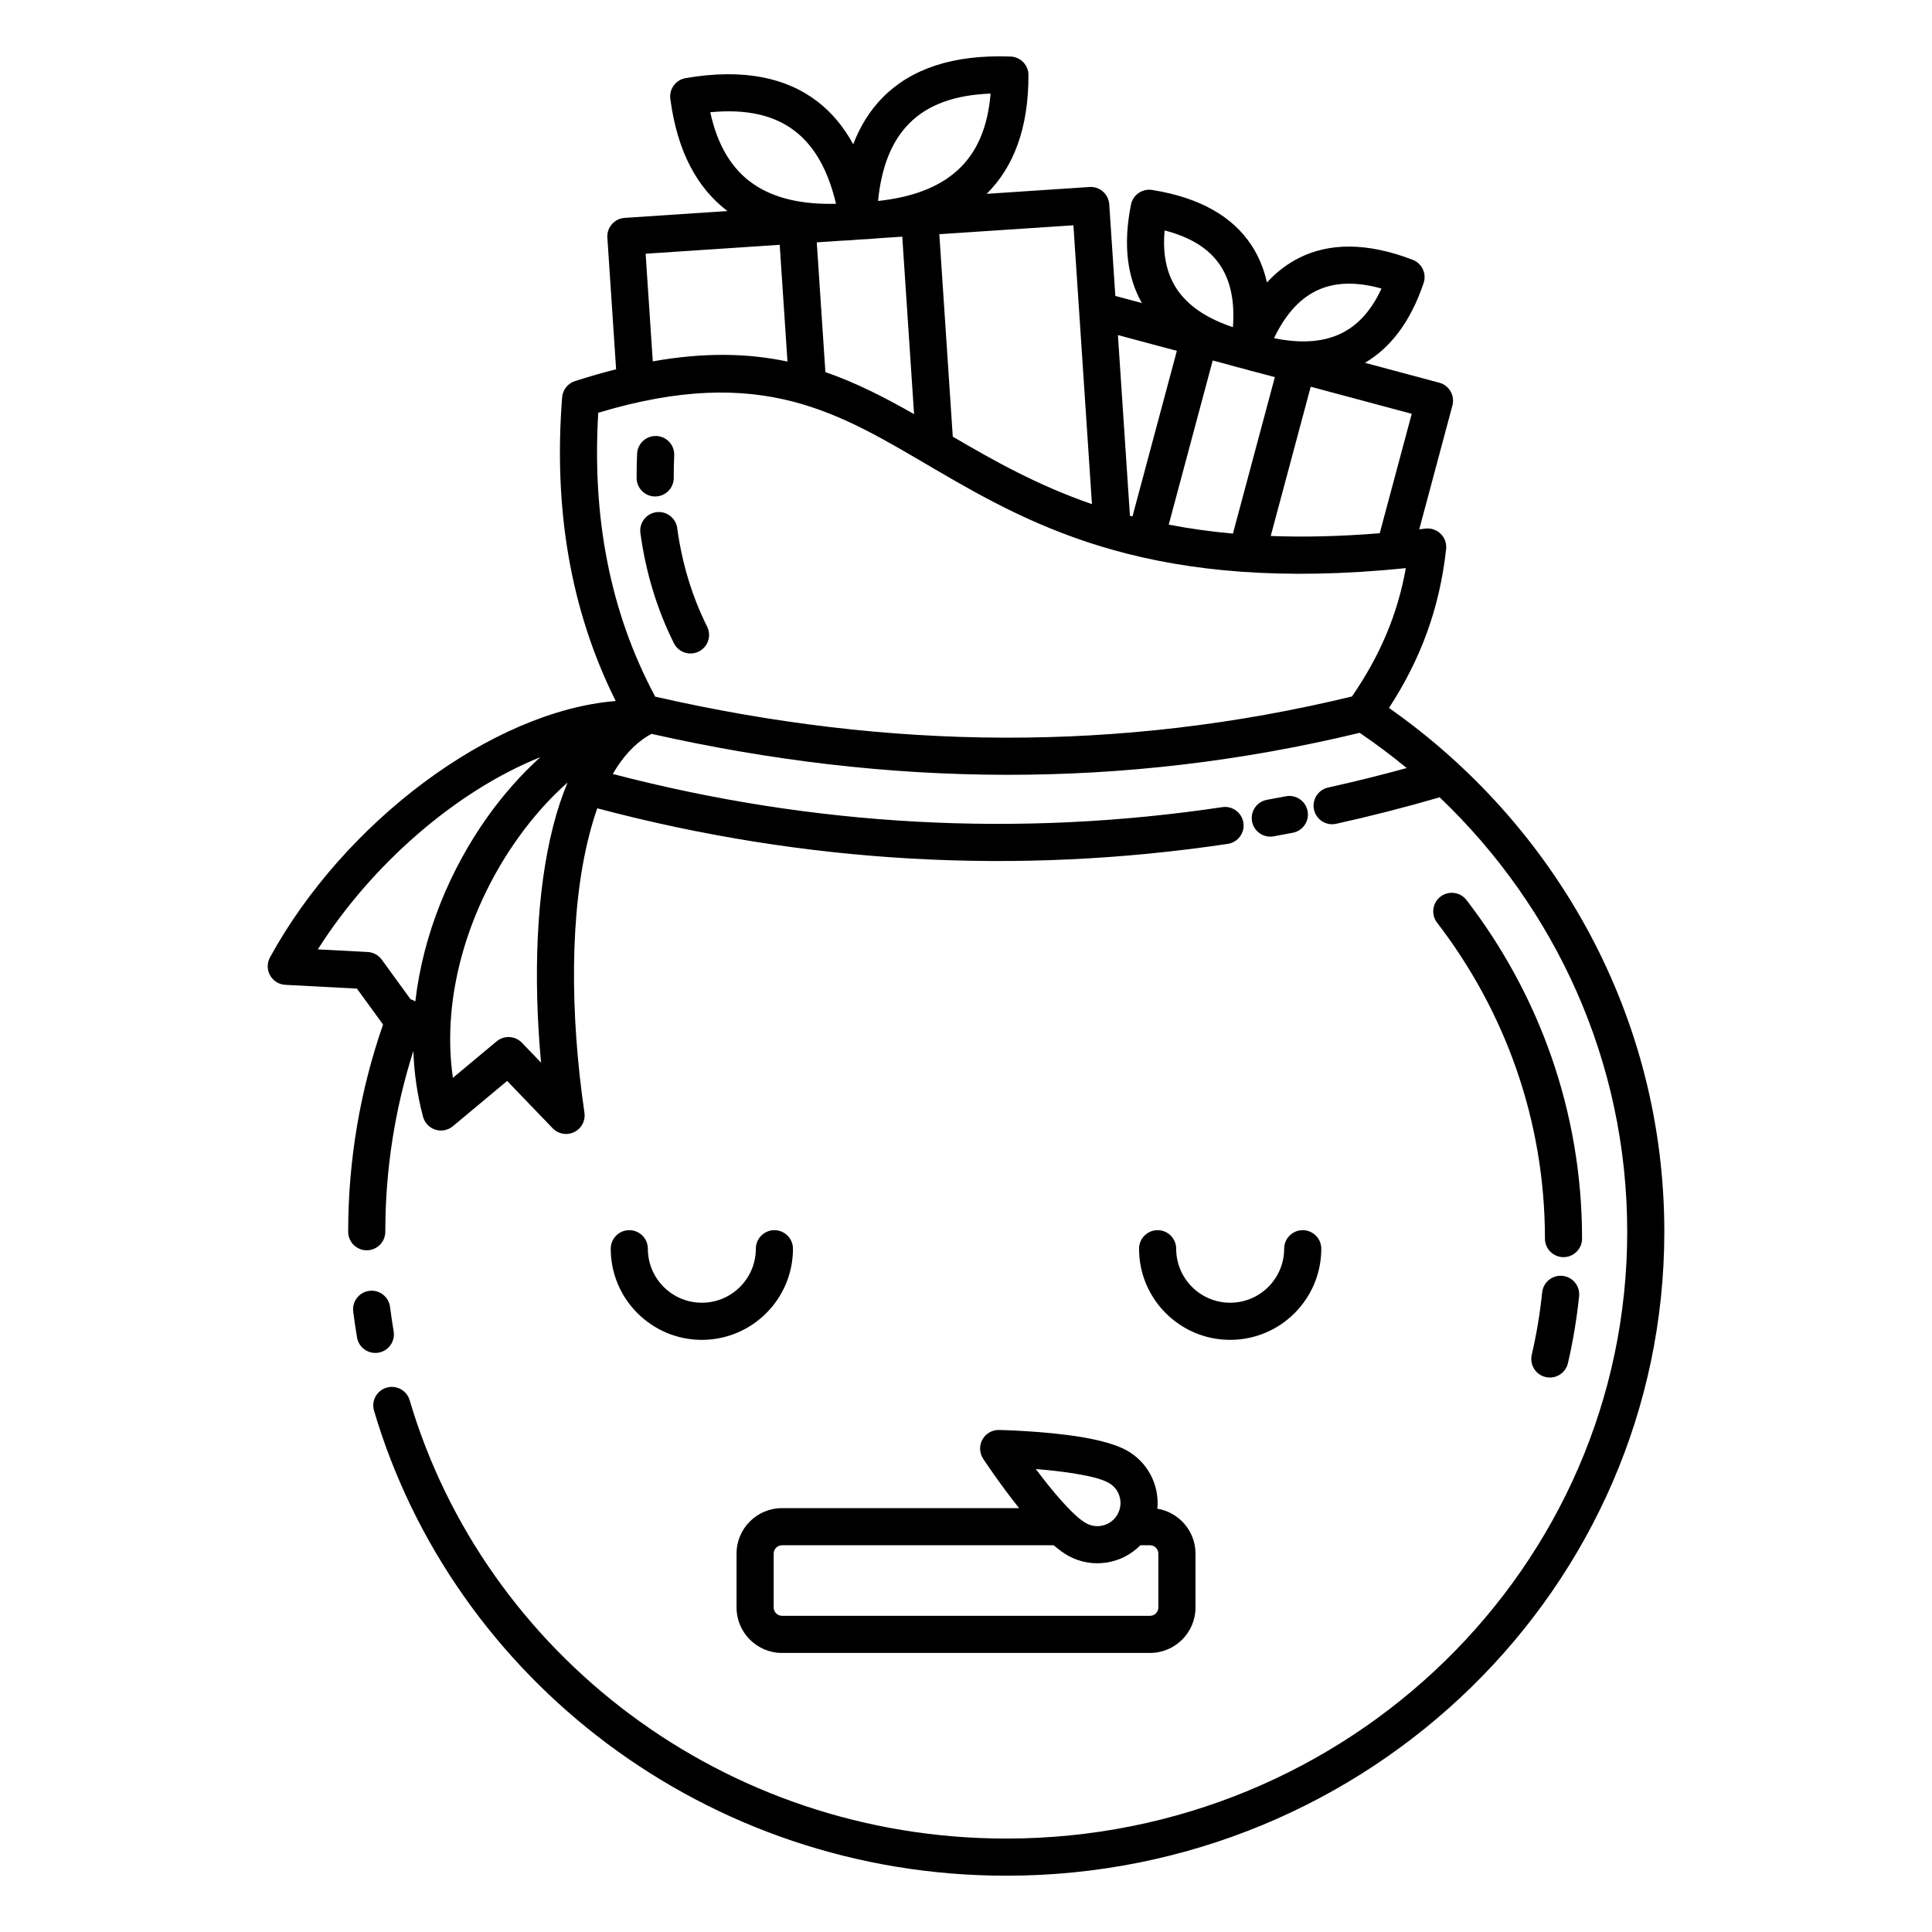
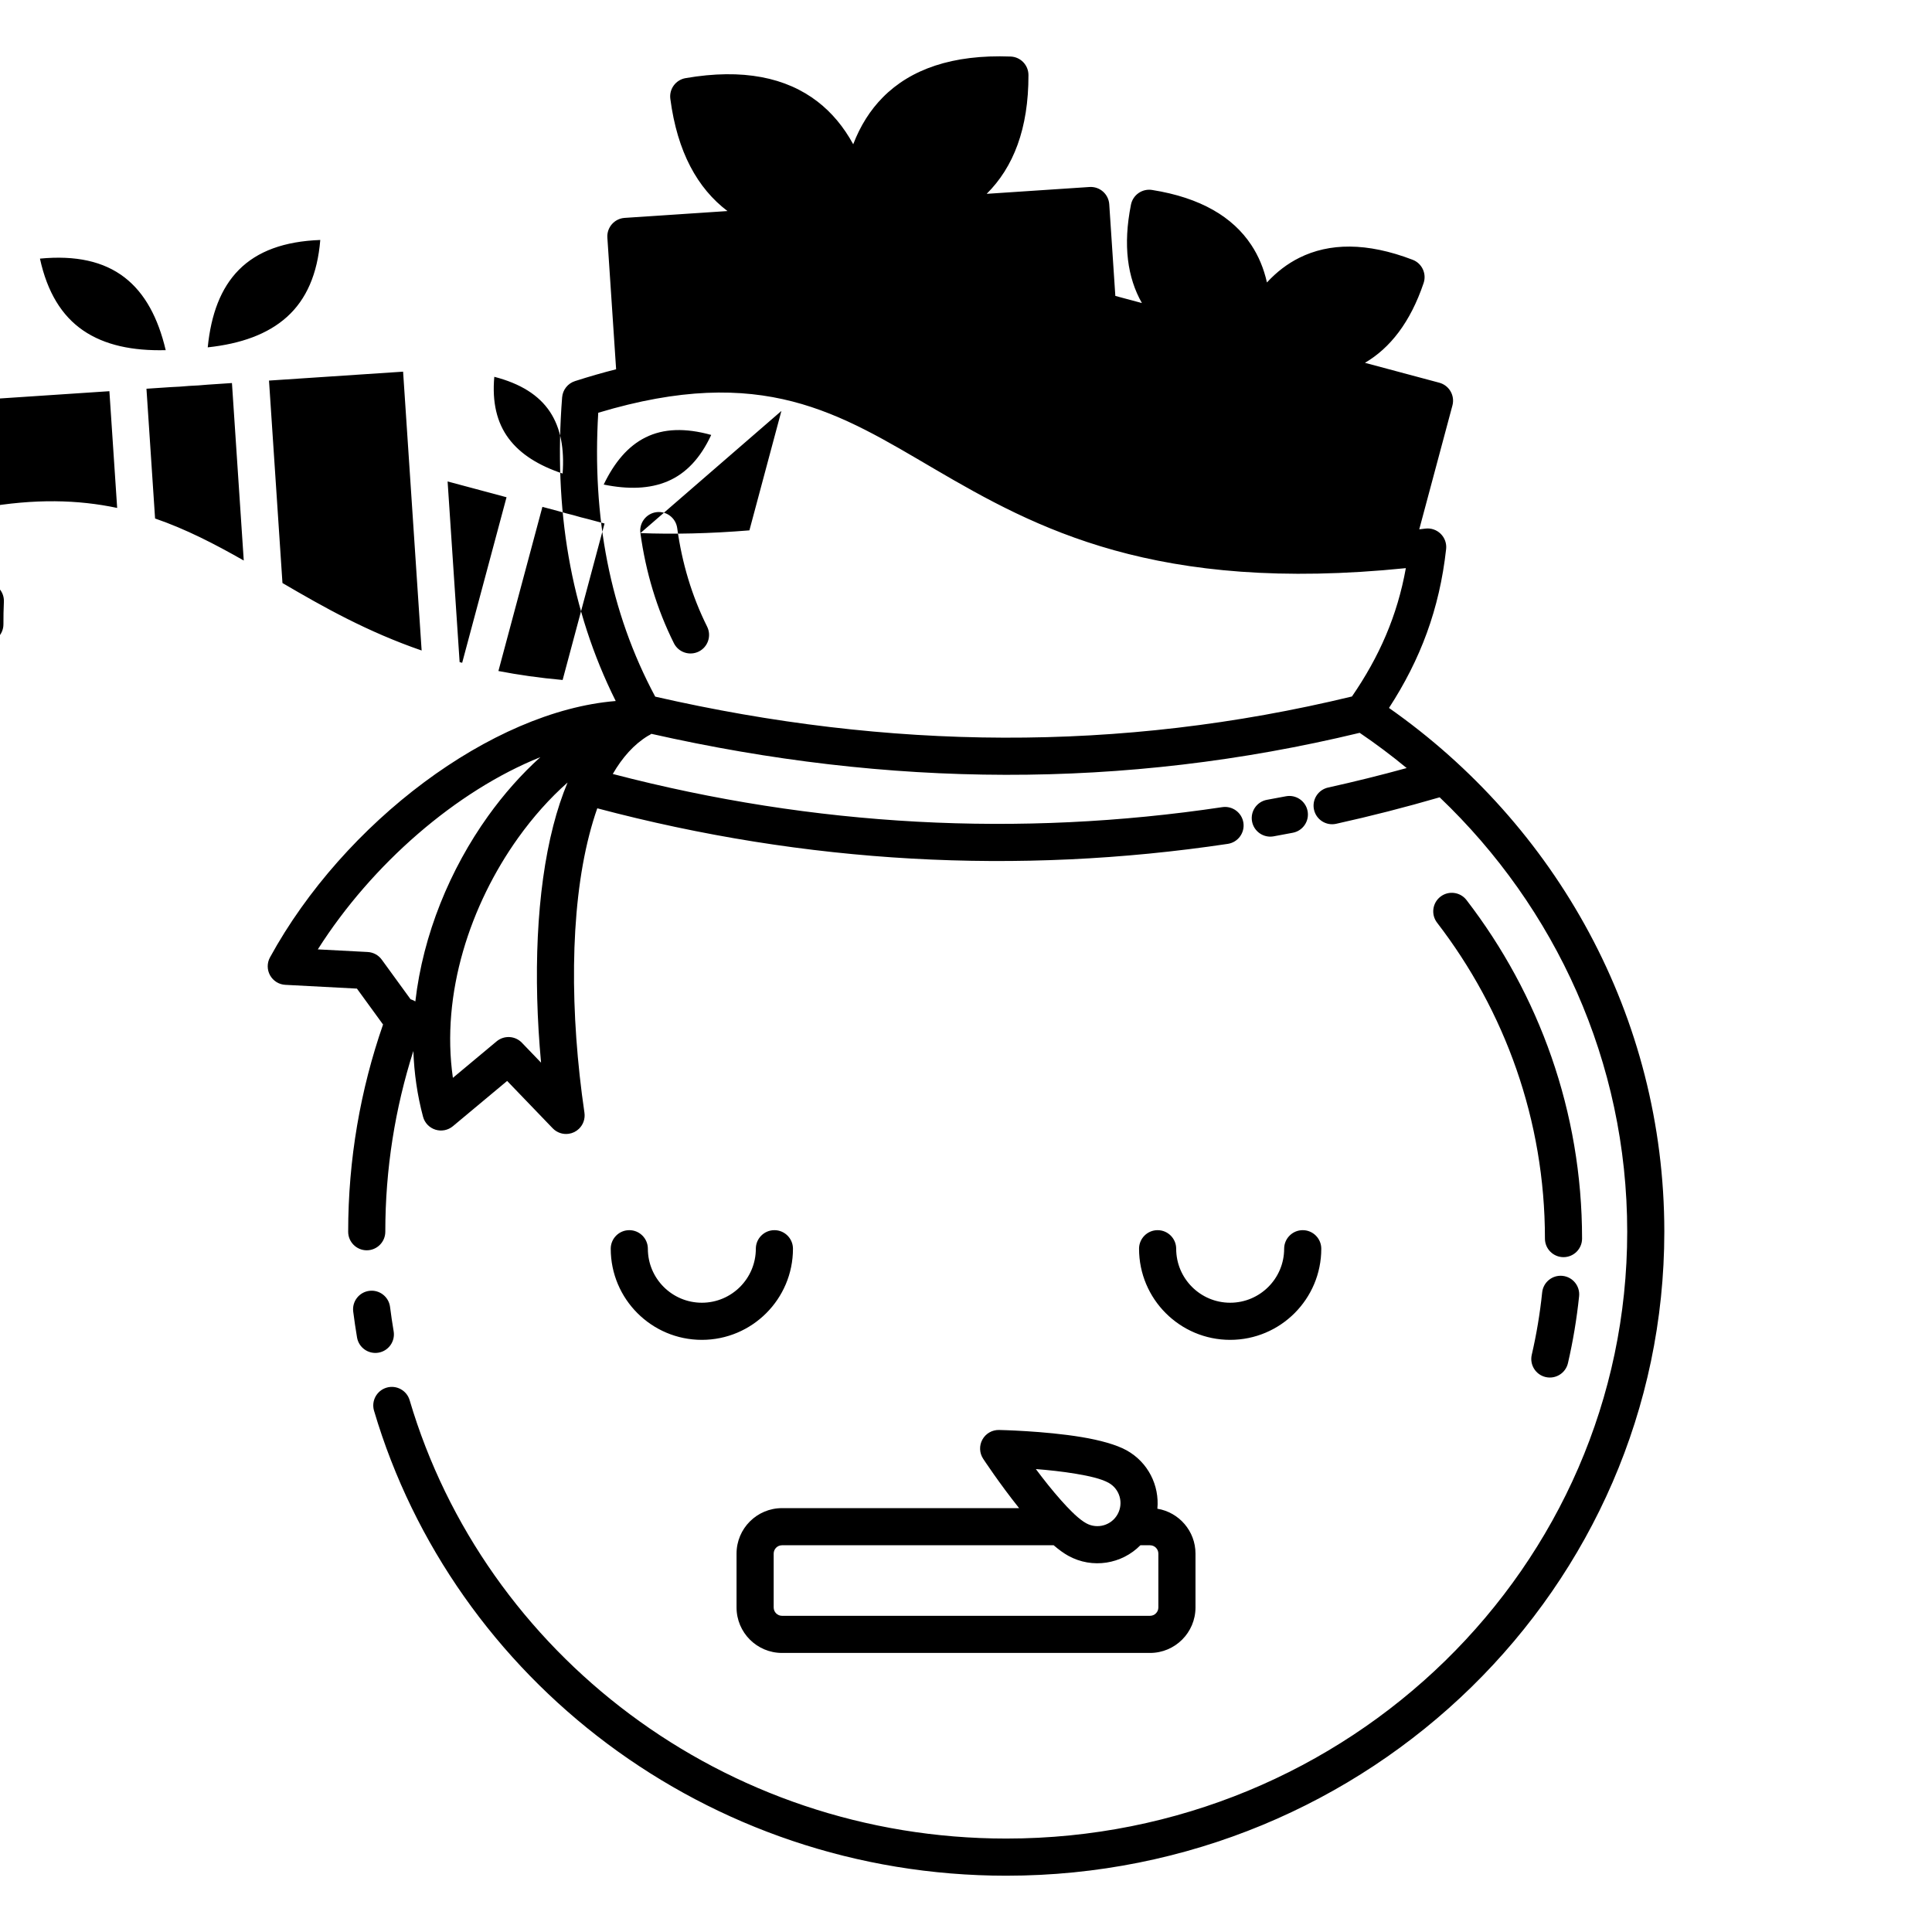
<svg xmlns="http://www.w3.org/2000/svg" fill="#000000" width="800px" height="800px" version="1.1" viewBox="144 144 512 512">
-   <path d="m370.11 182.23c-2.512-4.602-5.66-8.379-9.438-11.297-8.273-6.383-19.75-8.852-34.984-6.227-2.606 0.449-4.387 2.871-4.043 5.488 1.852 14.109 7.207 23.719 15.145 29.738l-27.25 1.812c-2.711 0.18-4.762 2.523-4.582 5.234l2.32 34.883c-3.484 0.879-7.117 1.922-10.91 3.141-1.898 0.609-3.242 2.309-3.398 4.301-2.293 29.414 2.152 56.348 14.203 80.473-32.895 2.676-72.039 32.16-91.621 67.941-0.812 1.484-0.805 3.281 0.02 4.758 0.824 1.477 2.348 2.43 4.039 2.516l18.98 1 6.922 9.516c-5.988 17.234-9.242 35.707-9.242 54.914 0 2.715 2.207 4.922 4.922 4.922s4.918-2.207 4.918-4.922c0-16.676 2.606-32.762 7.434-47.895 0.211 5.871 1.039 11.715 2.57 17.43 0.434 1.621 1.668 2.906 3.266 3.414 1.602 0.508 3.352 0.164 4.641-0.91l14.379-12 12.07 12.547c0.562 0.586 1.234 1 1.953 1.246s1.504 0.332 2.305 0.211c0.5-0.07 0.973-0.219 1.406-0.426l0.07-0.031 0.02-0.012c0.434-0.219 0.836-0.5 1.203-0.852 0.582-0.562 1-1.234 1.242-1.953 0.246-0.719 0.332-1.504 0.215-2.305-3.848-26.254-3.93-53.441 1.281-73.645 0.633-2.457 1.336-4.805 2.121-7.031 55.234 14.652 111.42 17.754 167.09 9.426 2.688-0.402 4.539-2.91 4.141-5.594-0.402-2.688-2.91-4.539-5.594-4.141-53.812 8.051-108.12 5.156-161.53-8.789 2.531-4.379 5.606-7.848 9.336-10.113 0.316-0.145 0.613-0.32 0.891-0.527 62.789 14.172 124.91 14.879 187.71-0.266 4.305 2.918 8.457 6.035 12.453 9.336-6.922 1.906-13.863 3.625-20.82 5.164-2.648 0.586-4.328 3.215-3.738 5.867 0.586 2.652 3.215 4.328 5.863 3.742 9.168-2.027 18.316-4.371 27.434-7.019 30.652 29.211 49.707 70.008 49.707 115.12 0 88.789-73.766 160.82-164.55 160.82-74.953 0-138.29-49.082-158.12-116.17-0.77-2.606-3.512-4.094-6.113-3.324-2.606 0.77-4.094 3.508-3.324 6.109 21.016 71.121 88.102 123.23 167.55 123.23 96.281 0 174.39-76.5 174.39-170.66 0-57.172-28.785-107.82-72.965-138.81 8.32-12.805 13.383-26.164 15.141-42.105 0.164-1.492-0.363-2.981-1.434-4.035-1.066-1.059-2.559-1.57-4.047-1.391-0.555 0.07-1.105 0.133-1.641 0.195l8.793-32.824c0.703-2.625-0.855-5.32-3.477-6.027l-19.707-5.277c6.672-3.914 12.023-10.719 15.547-21.133 0.844-2.504-0.434-5.227-2.902-6.172-12.203-4.676-22.129-4.469-30.039-0.527-3.148 1.566-6.012 3.75-8.578 6.539-0.828-3.695-2.215-7.019-4.16-9.953-4.879-7.367-13.367-12.512-26.277-14.562-2.609-0.414-5.082 1.305-5.598 3.894-2.156 10.781-0.926 19.348 2.898 26.074l-7.039-1.887-1.613-24.281c-0.18-2.715-2.523-4.766-5.238-4.586l-27.246 1.812c7.07-7.019 11.105-17.254 11.074-31.48-0.004-2.644-2.094-4.809-4.734-4.906-15.449-0.586-26.496 3.379-33.852 10.805-3.359 3.394-5.981 7.555-7.856 12.445zm43.969 361.44h-62.836c-6.652 0-12.051 5.398-12.051 12.055v14.266c0 6.652 5.398 12.055 12.051 12.055h97.52c6.652 0 12.055-5.402 12.055-12.055v-14.266c0-5.988-4.375-10.961-10.102-11.898 0.578-6.137-2.445-12.32-8.18-15.488-2.723-1.5-7.059-2.688-11.832-3.484-9.977-1.672-21.957-1.898-21.957-1.898-1.824-0.035-3.519 0.941-4.398 2.539-0.883 1.598-0.809 3.551 0.191 5.078 0 0 4.32 6.582 9.539 13.098zm9.152 9.84h-71.988c-1.219 0-2.211 0.992-2.211 2.215v14.266c0 1.223 0.992 2.215 2.211 2.215h97.52c1.223 0 2.215-0.992 2.215-2.215v-14.266c0-1.223-0.992-2.215-2.215-2.215h-2.551c-4.894 4.984-12.699 6.328-19.113 2.785-1.191-0.66-2.504-1.613-3.867-2.785zm5.539-8.188c1.086 1.004 2.125 1.828 3.086 2.359 2.961 1.633 6.691 0.559 8.324-2.402 1.637-2.961 0.559-6.691-2.402-8.328-1.988-1.098-5.207-1.809-8.699-2.394-3.488-0.586-7.242-0.98-10.57-1.242 1.996 2.676 4.332 5.641 6.684 8.281 1.012 1.133 2.016 2.211 2.988 3.16 0.211 0.172 0.41 0.363 0.59 0.566zm123.92-58.82c-0.582 5.613-1.508 11.133-2.758 16.531-0.609 2.648 1.043 5.293 3.688 5.902 2.648 0.609 5.289-1.043 5.902-3.688 1.336-5.789 2.328-11.707 2.957-17.73 0.281-2.699-1.684-5.121-4.387-5.402-2.699-0.281-5.121 1.684-5.402 4.387zm-304.37 10.297c-0.359-2.137-0.68-4.285-0.953-6.449-0.34-2.691-2.805-4.606-5.496-4.262-2.695 0.34-4.606 2.805-4.266 5.5 0.293 2.297 0.629 4.582 1.012 6.852 0.453 2.68 2.996 4.484 5.672 4.031 2.68-0.453 4.484-2.992 4.031-5.672zm197.54-21.871c0 13.328 10.82 24.148 24.145 24.148 13.328 0 24.148-10.82 24.148-24.148 0-2.715-2.203-4.922-4.918-4.922-2.715 0-4.922 2.207-4.922 4.922 0 7.894-6.41 14.309-14.309 14.309-7.894 0-14.305-6.414-14.305-14.309 0-2.715-2.207-4.922-4.922-4.922-2.715 0-4.918 2.207-4.918 4.922zm-140.01 0c0 13.328 10.82 24.148 24.148 24.148 13.324 0 24.145-10.82 24.145-24.148 0-2.715-2.203-4.922-4.918-4.922s-4.922 2.207-4.922 4.922c0 7.894-6.41 14.309-14.305 14.309-7.898 0-14.309-6.414-14.309-14.309 0-2.715-2.203-4.922-4.918-4.922-2.719 0-4.922 2.207-4.922 4.922zm218.99-86.406c17.941 23.32 28.582 52.312 28.582 83.719 0 2.715 2.207 4.918 4.922 4.918s4.918-2.203 4.918-4.918c0-33.656-11.398-64.727-30.625-89.719-1.656-2.152-4.746-2.555-6.898-0.898-2.152 1.656-2.555 4.746-0.898 6.898zm-230.43-37.148c-4.719 4.176-9.133 9.129-13.074 14.633-12.719 17.77-20.527 41.328-17.316 63.633l11.586-9.668c1.984-1.656 4.91-1.496 6.699 0.363l5.078 5.281c-2.106-22.824-1.27-45.316 3.246-62.828 1.051-4.086 2.312-7.902 3.781-11.414zm-7.211-6.719c-22.203 8.906-44.586 28.277-58.977 50.941l13.219 0.695c1.48 0.078 2.848 0.82 3.723 2.019l7.644 10.512c0.121 0.035 0.238 0.074 0.355 0.121 0.324 0.117 0.625 0.27 0.906 0.445 2.035-17.75 9.211-35.066 19.266-49.109 4.188-5.844 8.863-11.113 13.863-15.625zm194.31 20.984c1.703-0.305 3.41-0.625 5.109-0.953 2.668-0.512 4.418-3.094 3.902-5.762-0.512-2.664-3.094-4.414-5.762-3.898-1.664 0.32-3.324 0.629-4.992 0.93-2.672 0.48-4.449 3.039-3.969 5.711s3.039 4.453 5.711 3.973zm20.773-37.062c7.242-10.543 12.023-21.406 14.281-34.012-66.324 6.742-98.145-10.621-124.87-26.258-25.203-14.746-45.531-28.035-89.152-14.922-1.656 27.547 3.043 52.738 15.098 75.234 61.77 14.102 122.86 14.902 184.64-0.043zm-188.57-43.297c1.422 10.348 4.344 20.086 8.875 29.176 1.211 2.43 4.164 3.418 6.598 2.207 2.43-1.211 3.418-4.168 2.207-6.598-4.055-8.137-6.66-16.859-7.93-26.121-0.367-2.691-2.852-4.574-5.543-4.207-2.688 0.371-4.574 2.852-4.207 5.543zm177.64-38.793-10.598 39.555c8.773 0.332 18.355 0.133 28.887-0.727l8.48-31.652zm-37.629 36.547c5.297 1.023 10.949 1.832 17.016 2.375l11.109-41.465-4.336-1.164c-1.281-0.301-2.578-0.648-3.898-1.043-1.34-0.32-2.641-0.668-3.898-1.047l-4.336-1.16zm-9.605-2.18 11.758-43.871-15.617-4.184 3.184 47.875c0.223 0.059 0.453 0.121 0.676 0.18zm-51.191-74.789 3.566 53.648 0.172 0.102c10.688 6.254 22.234 12.785 36.711 17.785l-4.914-73.898zm-80.09 58.172c-0.098 2.172-0.141 4.316-0.129 6.441 0.012 2.719 2.231 4.91 4.945 4.894s4.906-2.231 4.894-4.945c-0.012-1.961 0.031-3.941 0.121-5.941 0.125-2.715-1.977-5.016-4.691-5.141-2.711-0.125-5.016 1.98-5.141 4.691zm73.398-10.488-3.129-47.031-6.453 0.43c-1.582 0.152-3.207 0.262-4.875 0.328-1.66 0.156-3.285 0.262-4.875 0.32l-6.453 0.43 2.285 34.387c8.223 2.836 15.809 6.762 23.5 11.137zm-71.141-42.508 1.898 28.527c13.926-2.481 25.434-2.125 35.695 0.047l-2.059-30.938zm166.53 22.379c2.836-5.891 6.426-10.176 11.082-12.492 4.777-2.379 10.535-2.566 17.41-0.66-2.848 6.141-6.652 10.184-11.484 12.258-4.848 2.078-10.562 2.207-17.008 0.895zm-10.891-2.918c-6.242-2.086-11.125-5.055-14.281-9.277-3.152-4.215-4.426-9.617-3.82-16.359 6.906 1.785 11.801 4.828 14.75 9.273 2.871 4.336 3.836 9.844 3.352 16.363zm-105.18-32.699c-8.773 0.219-16.176-1.312-21.883-5.223-5.691-3.902-9.512-10.164-11.445-19.035 9.48-0.914 16.902 0.723 22.426 4.984 5.414 4.18 8.887 10.738 10.902 19.273zm11.137-0.742c0.867-8.727 3.441-15.688 8.254-20.547 4.91-4.957 12.051-7.559 21.57-7.91-0.742 9.051-3.699 15.766-8.828 20.387-5.137 4.629-12.273 7.125-20.996 8.07z" fill-rule="evenodd" />
+   <path d="m370.11 182.23c-2.512-4.602-5.66-8.379-9.438-11.297-8.273-6.383-19.75-8.852-34.984-6.227-2.606 0.449-4.387 2.871-4.043 5.488 1.852 14.109 7.207 23.719 15.145 29.738l-27.25 1.812c-2.711 0.18-4.762 2.523-4.582 5.234l2.32 34.883c-3.484 0.879-7.117 1.922-10.91 3.141-1.898 0.609-3.242 2.309-3.398 4.301-2.293 29.414 2.152 56.348 14.203 80.473-32.895 2.676-72.039 32.16-91.621 67.941-0.812 1.484-0.805 3.281 0.02 4.758 0.824 1.477 2.348 2.43 4.039 2.516l18.98 1 6.922 9.516c-5.988 17.234-9.242 35.707-9.242 54.914 0 2.715 2.207 4.922 4.922 4.922s4.918-2.207 4.918-4.922c0-16.676 2.606-32.762 7.434-47.895 0.211 5.871 1.039 11.715 2.57 17.43 0.434 1.621 1.668 2.906 3.266 3.414 1.602 0.508 3.352 0.164 4.641-0.91l14.379-12 12.07 12.547c0.562 0.586 1.234 1 1.953 1.246s1.504 0.332 2.305 0.211c0.5-0.07 0.973-0.219 1.406-0.426l0.07-0.031 0.02-0.012c0.434-0.219 0.836-0.5 1.203-0.852 0.582-0.562 1-1.234 1.242-1.953 0.246-0.719 0.332-1.504 0.215-2.305-3.848-26.254-3.93-53.441 1.281-73.645 0.633-2.457 1.336-4.805 2.121-7.031 55.234 14.652 111.42 17.754 167.09 9.426 2.688-0.402 4.539-2.91 4.141-5.594-0.402-2.688-2.91-4.539-5.594-4.141-53.812 8.051-108.12 5.156-161.53-8.789 2.531-4.379 5.606-7.848 9.336-10.113 0.316-0.145 0.613-0.32 0.891-0.527 62.789 14.172 124.91 14.879 187.71-0.266 4.305 2.918 8.457 6.035 12.453 9.336-6.922 1.906-13.863 3.625-20.82 5.164-2.648 0.586-4.328 3.215-3.738 5.867 0.586 2.652 3.215 4.328 5.863 3.742 9.168-2.027 18.316-4.371 27.434-7.019 30.652 29.211 49.707 70.008 49.707 115.12 0 88.789-73.766 160.82-164.55 160.82-74.953 0-138.29-49.082-158.12-116.17-0.77-2.606-3.512-4.094-6.113-3.324-2.606 0.77-4.094 3.508-3.324 6.109 21.016 71.121 88.102 123.23 167.55 123.23 96.281 0 174.39-76.5 174.39-170.66 0-57.172-28.785-107.82-72.965-138.81 8.32-12.805 13.383-26.164 15.141-42.105 0.164-1.492-0.363-2.981-1.434-4.035-1.066-1.059-2.559-1.57-4.047-1.391-0.555 0.07-1.105 0.133-1.641 0.195l8.793-32.824c0.703-2.625-0.855-5.32-3.477-6.027l-19.707-5.277c6.672-3.914 12.023-10.719 15.547-21.133 0.844-2.504-0.434-5.227-2.902-6.172-12.203-4.676-22.129-4.469-30.039-0.527-3.148 1.566-6.012 3.75-8.578 6.539-0.828-3.695-2.215-7.019-4.16-9.953-4.879-7.367-13.367-12.512-26.277-14.562-2.609-0.414-5.082 1.305-5.598 3.894-2.156 10.781-0.926 19.348 2.898 26.074l-7.039-1.887-1.613-24.281c-0.18-2.715-2.523-4.766-5.238-4.586l-27.246 1.812c7.07-7.019 11.105-17.254 11.074-31.48-0.004-2.644-2.094-4.809-4.734-4.906-15.449-0.586-26.496 3.379-33.852 10.805-3.359 3.394-5.981 7.555-7.856 12.445zm43.969 361.44h-62.836c-6.652 0-12.051 5.398-12.051 12.055v14.266c0 6.652 5.398 12.055 12.051 12.055h97.52c6.652 0 12.055-5.402 12.055-12.055v-14.266c0-5.988-4.375-10.961-10.102-11.898 0.578-6.137-2.445-12.32-8.18-15.488-2.723-1.5-7.059-2.688-11.832-3.484-9.977-1.672-21.957-1.898-21.957-1.898-1.824-0.035-3.519 0.941-4.398 2.539-0.883 1.598-0.809 3.551 0.191 5.078 0 0 4.32 6.582 9.539 13.098zm9.152 9.84h-71.988c-1.219 0-2.211 0.992-2.211 2.215v14.266c0 1.223 0.992 2.215 2.211 2.215h97.52c1.223 0 2.215-0.992 2.215-2.215v-14.266c0-1.223-0.992-2.215-2.215-2.215h-2.551c-4.894 4.984-12.699 6.328-19.113 2.785-1.191-0.66-2.504-1.613-3.867-2.785zm5.539-8.188c1.086 1.004 2.125 1.828 3.086 2.359 2.961 1.633 6.691 0.559 8.324-2.402 1.637-2.961 0.559-6.691-2.402-8.328-1.988-1.098-5.207-1.809-8.699-2.394-3.488-0.586-7.242-0.98-10.57-1.242 1.996 2.676 4.332 5.641 6.684 8.281 1.012 1.133 2.016 2.211 2.988 3.16 0.211 0.172 0.41 0.363 0.59 0.566zm123.92-58.82c-0.582 5.613-1.508 11.133-2.758 16.531-0.609 2.648 1.043 5.293 3.688 5.902 2.648 0.609 5.289-1.043 5.902-3.688 1.336-5.789 2.328-11.707 2.957-17.73 0.281-2.699-1.684-5.121-4.387-5.402-2.699-0.281-5.121 1.684-5.402 4.387zm-304.37 10.297c-0.359-2.137-0.68-4.285-0.953-6.449-0.34-2.691-2.805-4.606-5.496-4.262-2.695 0.34-4.606 2.805-4.266 5.5 0.293 2.297 0.629 4.582 1.012 6.852 0.453 2.68 2.996 4.484 5.672 4.031 2.68-0.453 4.484-2.992 4.031-5.672zm197.54-21.871c0 13.328 10.82 24.148 24.145 24.148 13.328 0 24.148-10.82 24.148-24.148 0-2.715-2.203-4.922-4.918-4.922-2.715 0-4.922 2.207-4.922 4.922 0 7.894-6.41 14.309-14.309 14.309-7.894 0-14.305-6.414-14.305-14.309 0-2.715-2.207-4.922-4.922-4.922-2.715 0-4.918 2.207-4.918 4.922zm-140.01 0c0 13.328 10.82 24.148 24.148 24.148 13.324 0 24.145-10.82 24.145-24.148 0-2.715-2.203-4.922-4.918-4.922s-4.922 2.207-4.922 4.922c0 7.894-6.41 14.309-14.305 14.309-7.898 0-14.309-6.414-14.309-14.309 0-2.715-2.203-4.922-4.918-4.922-2.719 0-4.922 2.207-4.922 4.922zm218.99-86.406c17.941 23.32 28.582 52.312 28.582 83.719 0 2.715 2.207 4.918 4.922 4.918s4.918-2.203 4.918-4.918c0-33.656-11.398-64.727-30.625-89.719-1.656-2.152-4.746-2.555-6.898-0.898-2.152 1.656-2.555 4.746-0.898 6.898zm-230.43-37.148c-4.719 4.176-9.133 9.129-13.074 14.633-12.719 17.77-20.527 41.328-17.316 63.633l11.586-9.668c1.984-1.656 4.91-1.496 6.699 0.363l5.078 5.281c-2.106-22.824-1.27-45.316 3.246-62.828 1.051-4.086 2.312-7.902 3.781-11.414zm-7.211-6.719c-22.203 8.906-44.586 28.277-58.977 50.941l13.219 0.695c1.48 0.078 2.848 0.82 3.723 2.019l7.644 10.512c0.121 0.035 0.238 0.074 0.355 0.121 0.324 0.117 0.625 0.27 0.906 0.445 2.035-17.75 9.211-35.066 19.266-49.109 4.188-5.844 8.863-11.113 13.863-15.625zm194.31 20.984c1.703-0.305 3.41-0.625 5.109-0.953 2.668-0.512 4.418-3.094 3.902-5.762-0.512-2.664-3.094-4.414-5.762-3.898-1.664 0.32-3.324 0.629-4.992 0.93-2.672 0.48-4.449 3.039-3.969 5.711s3.039 4.453 5.711 3.973zm20.773-37.062c7.242-10.543 12.023-21.406 14.281-34.012-66.324 6.742-98.145-10.621-124.87-26.258-25.203-14.746-45.531-28.035-89.152-14.922-1.656 27.547 3.043 52.738 15.098 75.234 61.77 14.102 122.86 14.902 184.64-0.043zm-188.57-43.297c1.422 10.348 4.344 20.086 8.875 29.176 1.211 2.43 4.164 3.418 6.598 2.207 2.43-1.211 3.418-4.168 2.207-6.598-4.055-8.137-6.66-16.859-7.93-26.121-0.367-2.691-2.852-4.574-5.543-4.207-2.688 0.371-4.574 2.852-4.207 5.543zc8.773 0.332 18.355 0.133 28.887-0.727l8.48-31.652zm-37.629 36.547c5.297 1.023 10.949 1.832 17.016 2.375l11.109-41.465-4.336-1.164c-1.281-0.301-2.578-0.648-3.898-1.043-1.34-0.32-2.641-0.668-3.898-1.047l-4.336-1.16zm-9.605-2.18 11.758-43.871-15.617-4.184 3.184 47.875c0.223 0.059 0.453 0.121 0.676 0.18zm-51.191-74.789 3.566 53.648 0.172 0.102c10.688 6.254 22.234 12.785 36.711 17.785l-4.914-73.898zm-80.09 58.172c-0.098 2.172-0.141 4.316-0.129 6.441 0.012 2.719 2.231 4.91 4.945 4.894s4.906-2.231 4.894-4.945c-0.012-1.961 0.031-3.941 0.121-5.941 0.125-2.715-1.977-5.016-4.691-5.141-2.711-0.125-5.016 1.98-5.141 4.691zm73.398-10.488-3.129-47.031-6.453 0.43c-1.582 0.152-3.207 0.262-4.875 0.328-1.66 0.156-3.285 0.262-4.875 0.32l-6.453 0.43 2.285 34.387c8.223 2.836 15.809 6.762 23.5 11.137zm-71.141-42.508 1.898 28.527c13.926-2.481 25.434-2.125 35.695 0.047l-2.059-30.938zm166.53 22.379c2.836-5.891 6.426-10.176 11.082-12.492 4.777-2.379 10.535-2.566 17.41-0.66-2.848 6.141-6.652 10.184-11.484 12.258-4.848 2.078-10.562 2.207-17.008 0.895zm-10.891-2.918c-6.242-2.086-11.125-5.055-14.281-9.277-3.152-4.215-4.426-9.617-3.82-16.359 6.906 1.785 11.801 4.828 14.75 9.273 2.871 4.336 3.836 9.844 3.352 16.363zm-105.18-32.699c-8.773 0.219-16.176-1.312-21.883-5.223-5.691-3.902-9.512-10.164-11.445-19.035 9.48-0.914 16.902 0.723 22.426 4.984 5.414 4.18 8.887 10.738 10.902 19.273zm11.137-0.742c0.867-8.727 3.441-15.688 8.254-20.547 4.91-4.957 12.051-7.559 21.57-7.91-0.742 9.051-3.699 15.766-8.828 20.387-5.137 4.629-12.273 7.125-20.996 8.07z" fill-rule="evenodd" />
</svg>